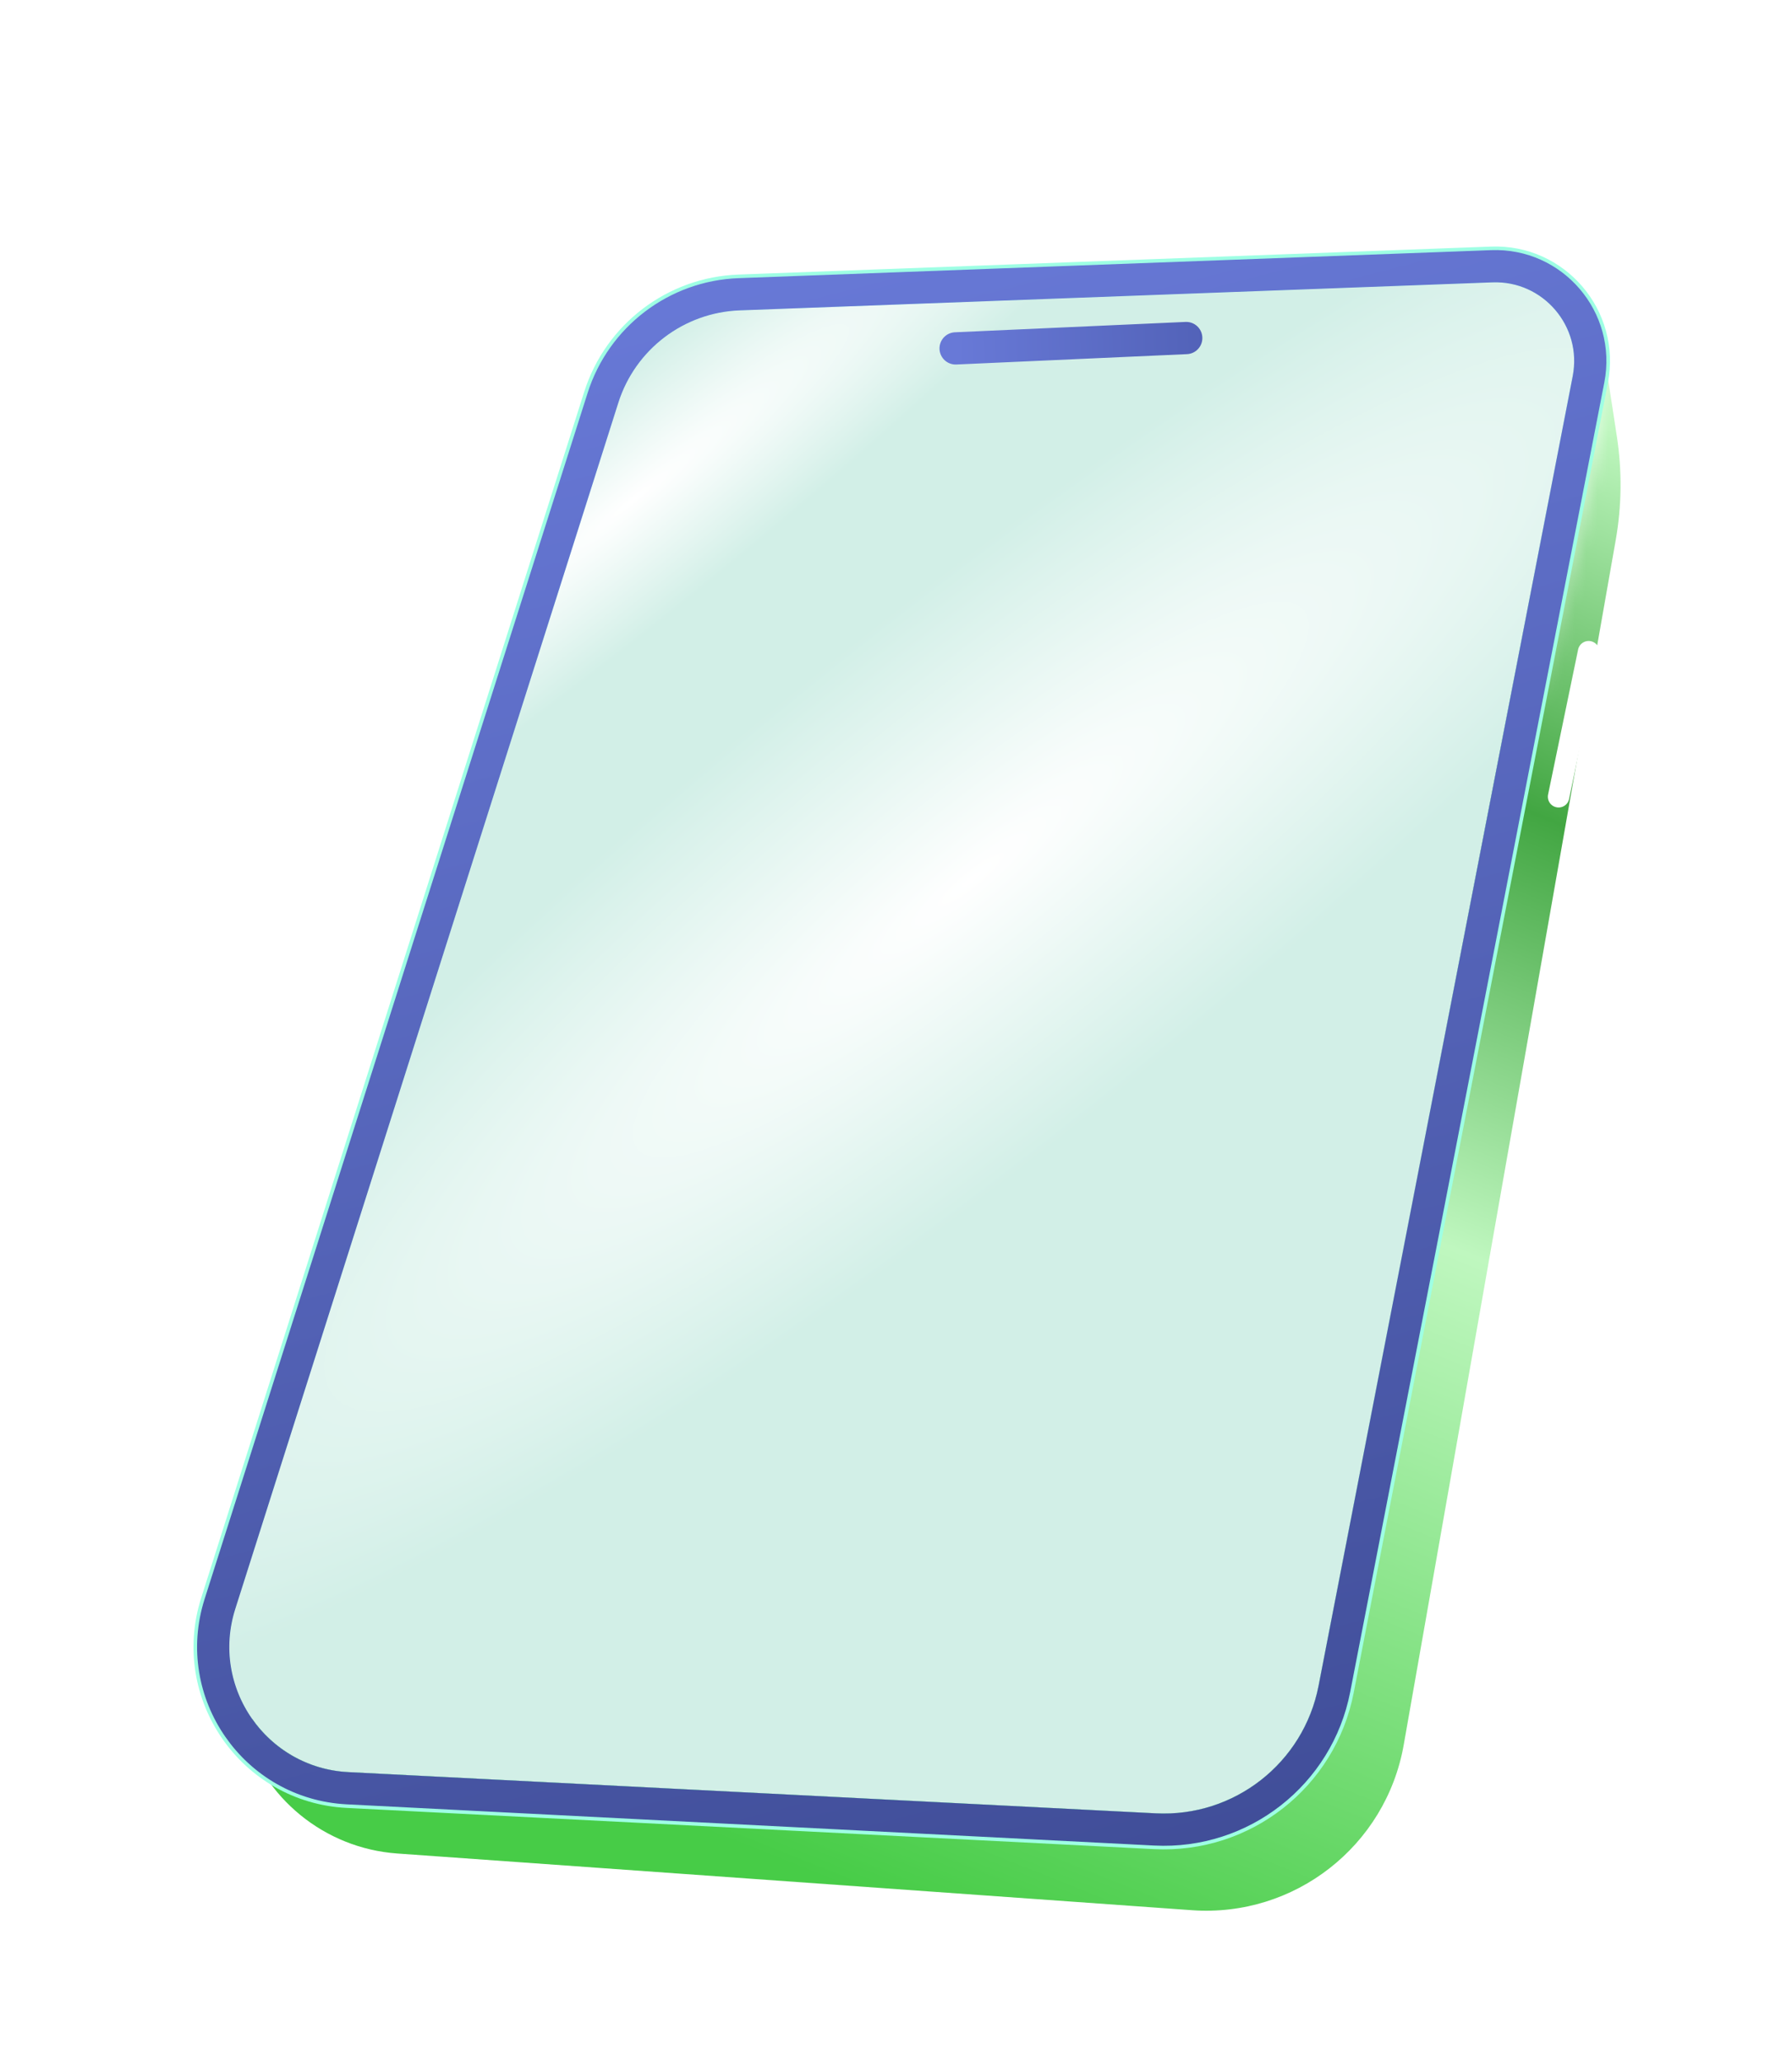
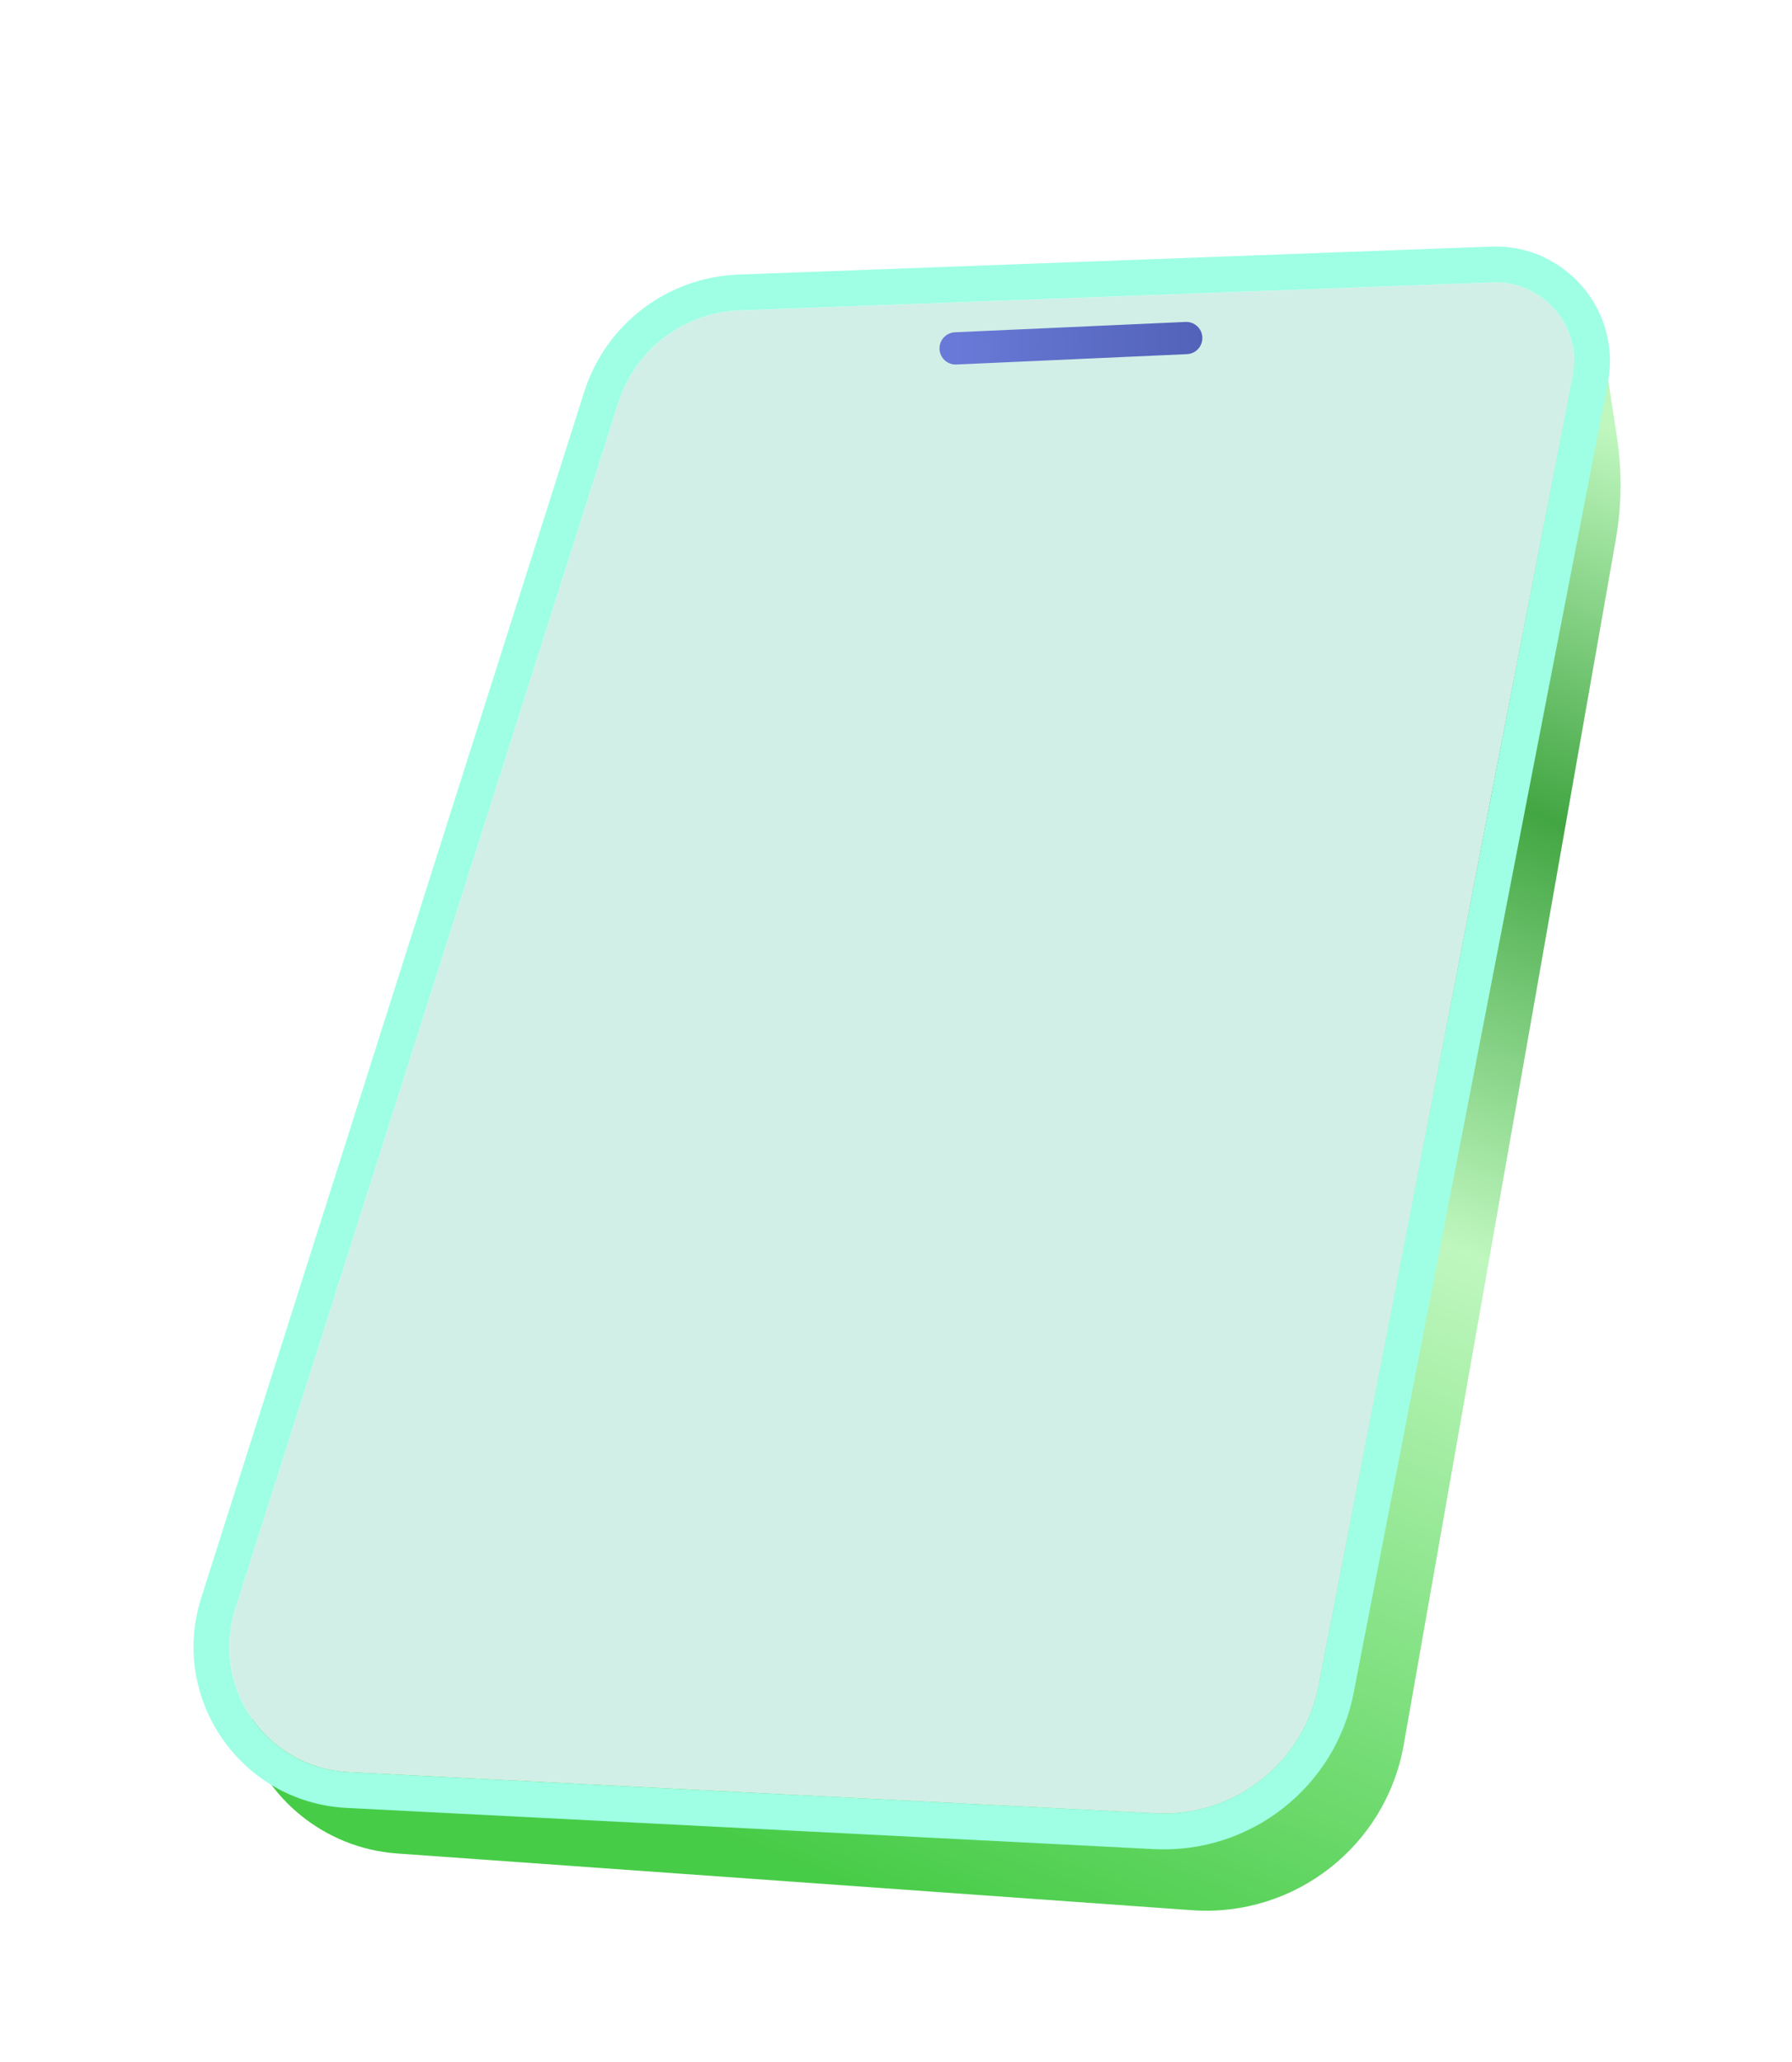
<svg xmlns="http://www.w3.org/2000/svg" width="253" height="291" viewBox="0 0 161 185" fill="none">
  <path d="M145.264 39.093L143.869 30.008L21.862 155.064C23.632 161.362 29.163 165.871 35.688 166.337L107.087 171.429C116.298 172.086 124.515 165.673 126.116 156.579L145.162 48.407C145.705 45.329 145.739 42.183 145.264 39.093Z" fill="url(#paint0_linear_87_9869)" />
  <g filter="url(#filter0_i_87_9869)">
-     <path d="M139.065 70.484L141.764 57.463" stroke="white" stroke-width="1.931" stroke-linecap="round" />
-   </g>
+     </g>
  <path d="M55.553 36.071C57.075 31.283 61.438 27.965 66.458 27.779L134.084 25.265C138.64 25.095 142.166 29.213 141.297 33.689L118.462 151.289C117.118 158.212 110.885 163.09 103.842 162.731L31.301 159.031C23.928 158.655 18.905 151.408 21.14 144.372L55.553 36.071Z" fill="#D2EFE7" />
  <mask id="mask0_87_9869" style="mask-type:alpha" maskUnits="userSpaceOnUse" x="18" y="22" width="128" height="144">
    <path d="M134.816 23.723L67.19 26.237C61.559 26.447 56.665 30.168 54.959 35.538L20.546 143.84C18.023 151.779 23.692 159.959 32.012 160.383L104.553 164.083C112.317 164.479 119.188 159.102 120.669 151.471L143.504 33.87C144.551 28.48 140.303 23.519 134.816 23.723Z" fill="#D9D9D9" stroke="url(#paint1_linear_87_9869)" stroke-width="2.896" />
  </mask>
  <g mask="url(#mask0_87_9869)">
    <g filter="url(#filter1_f_87_9869)">
-       <rect x="-5.709" y="82.442" width="144.585" height="20.183" transform="rotate(-38.956 -5.709 82.442)" fill="url(#paint2_radial_87_9869)" />
-     </g>
+       </g>
    <g filter="url(#filter2_f_87_9869)">
-       <rect x="-13.973" y="130.853" width="222.588" height="46.461" transform="rotate(-38.956 -13.973 130.853)" fill="url(#paint3_radial_87_9869)" />
-     </g>
+       </g>
  </g>
  <path d="M134.025 23.657L66.398 26.171C60.7 26.383 55.747 30.149 54.02 35.584L19.607 143.885C17.052 151.925 22.793 160.208 31.219 160.638L103.76 164.338C111.603 164.738 118.545 159.305 120.042 151.596L142.876 33.995C143.943 28.503 139.616 23.449 134.025 23.657Z" stroke="#9EFFE4" stroke-width="3.218" />
-   <path d="M134.031 23.817L66.404 26.332C60.773 26.541 55.88 30.262 54.173 35.633L19.76 143.934C17.237 151.874 22.907 160.053 31.227 160.477L103.768 164.177C111.531 164.573 118.402 159.196 119.884 151.565L142.719 33.965C143.765 28.574 139.518 23.613 134.031 23.817Z" stroke="url(#paint4_linear_87_9869)" stroke-width="2.896" />
  <path d="M85.856 31.192L106.576 30.262" stroke="url(#paint5_linear_87_9869)" stroke-width="2.896" stroke-linecap="round" />
  <defs>
    <filter id="filter0_i_87_9869" x="138.1" y="56.498" width="5.595" height="15.917" filterUnits="userSpaceOnUse" color-interpolation-filters="sRGB">
      <feFlood flood-opacity="0" result="BackgroundImageFix" />
      <feBlend mode="normal" in="SourceGraphic" in2="BackgroundImageFix" result="shape" />
      <feColorMatrix in="SourceAlpha" type="matrix" values="0 0 0 0 0 0 0 0 0 0 0 0 0 0 0 0 0 0 127 0" result="hardAlpha" />
      <feOffset dx="0.965" dy="0.965" />
      <feGaussianBlur stdDeviation="0.644" />
      <feComposite in2="hardAlpha" operator="arithmetic" k2="-1" k3="1" />
      <feColorMatrix type="matrix" values="0 0 0 0 0.741 0 0 0 0 0.965 0 0 0 0 0.745 0 0 0 1 0" />
      <feBlend mode="normal" in2="shape" result="effect1_innerShadow_87_9869" />
    </filter>
    <filter id="filter1_f_87_9869" x="-8.444" y="-11.197" width="130.593" height="112.069" filterUnits="userSpaceOnUse" color-interpolation-filters="sRGB">
      <feFlood flood-opacity="0" result="BackgroundImageFix" />
      <feBlend mode="normal" in="SourceGraphic" in2="BackgroundImageFix" result="shape" />
      <feGaussianBlur stdDeviation="1.368" result="effect1_foregroundBlur_87_9869" />
    </filter>
    <filter id="filter2_f_87_9869" x="-16.708" y="-11.829" width="207.773" height="181.547" filterUnits="userSpaceOnUse" color-interpolation-filters="sRGB">
      <feFlood flood-opacity="0" result="BackgroundImageFix" />
      <feBlend mode="normal" in="SourceGraphic" in2="BackgroundImageFix" result="shape" />
      <feGaussianBlur stdDeviation="1.368" result="effect1_foregroundBlur_87_9869" />
    </filter>
    <linearGradient id="paint0_linear_87_9869" x1="147.249" y1="39.485" x2="92.841" y2="176.126" gradientUnits="userSpaceOnUse">
      <stop stop-color="#BFF7BF" />
      <stop offset="0.235" stop-color="#42A642" />
      <stop offset="0.5" stop-color="#BFF7BF" />
      <stop offset="1" stop-color="#47CC47" />
    </linearGradient>
    <linearGradient id="paint1_linear_87_9869" x1="58.52" y1="25.297" x2="109.096" y2="221.617" gradientUnits="userSpaceOnUse">
      <stop stop-color="#6879D7" />
      <stop offset="1" stop-color="#323E82" />
    </linearGradient>
    <radialGradient id="paint2_radial_87_9869" cx="0" cy="0" r="1" gradientUnits="userSpaceOnUse" gradientTransform="translate(66.584 92.534) scale(72.292 10.092)">
      <stop stop-color="white" />
      <stop offset="1" stop-color="white" stop-opacity="0" />
    </radialGradient>
    <radialGradient id="paint3_radial_87_9869" cx="0" cy="0" r="1" gradientUnits="userSpaceOnUse" gradientTransform="translate(97.322 154.083) scale(111.294 23.231)">
      <stop stop-color="white" />
      <stop offset="1" stop-color="white" stop-opacity="0" />
    </radialGradient>
    <linearGradient id="paint4_linear_87_9869" x1="57.735" y1="25.391" x2="108.31" y2="221.711" gradientUnits="userSpaceOnUse">
      <stop stop-color="#6879D7" />
      <stop offset="1" stop-color="#323E82" />
    </linearGradient>
    <linearGradient id="paint5_linear_87_9869" x1="85.94" y1="31.922" x2="108.284" y2="31.173" gradientUnits="userSpaceOnUse">
      <stop stop-color="#6879D7" />
      <stop offset="1" stop-color="#5262B8" />
    </linearGradient>
  </defs>
</svg>